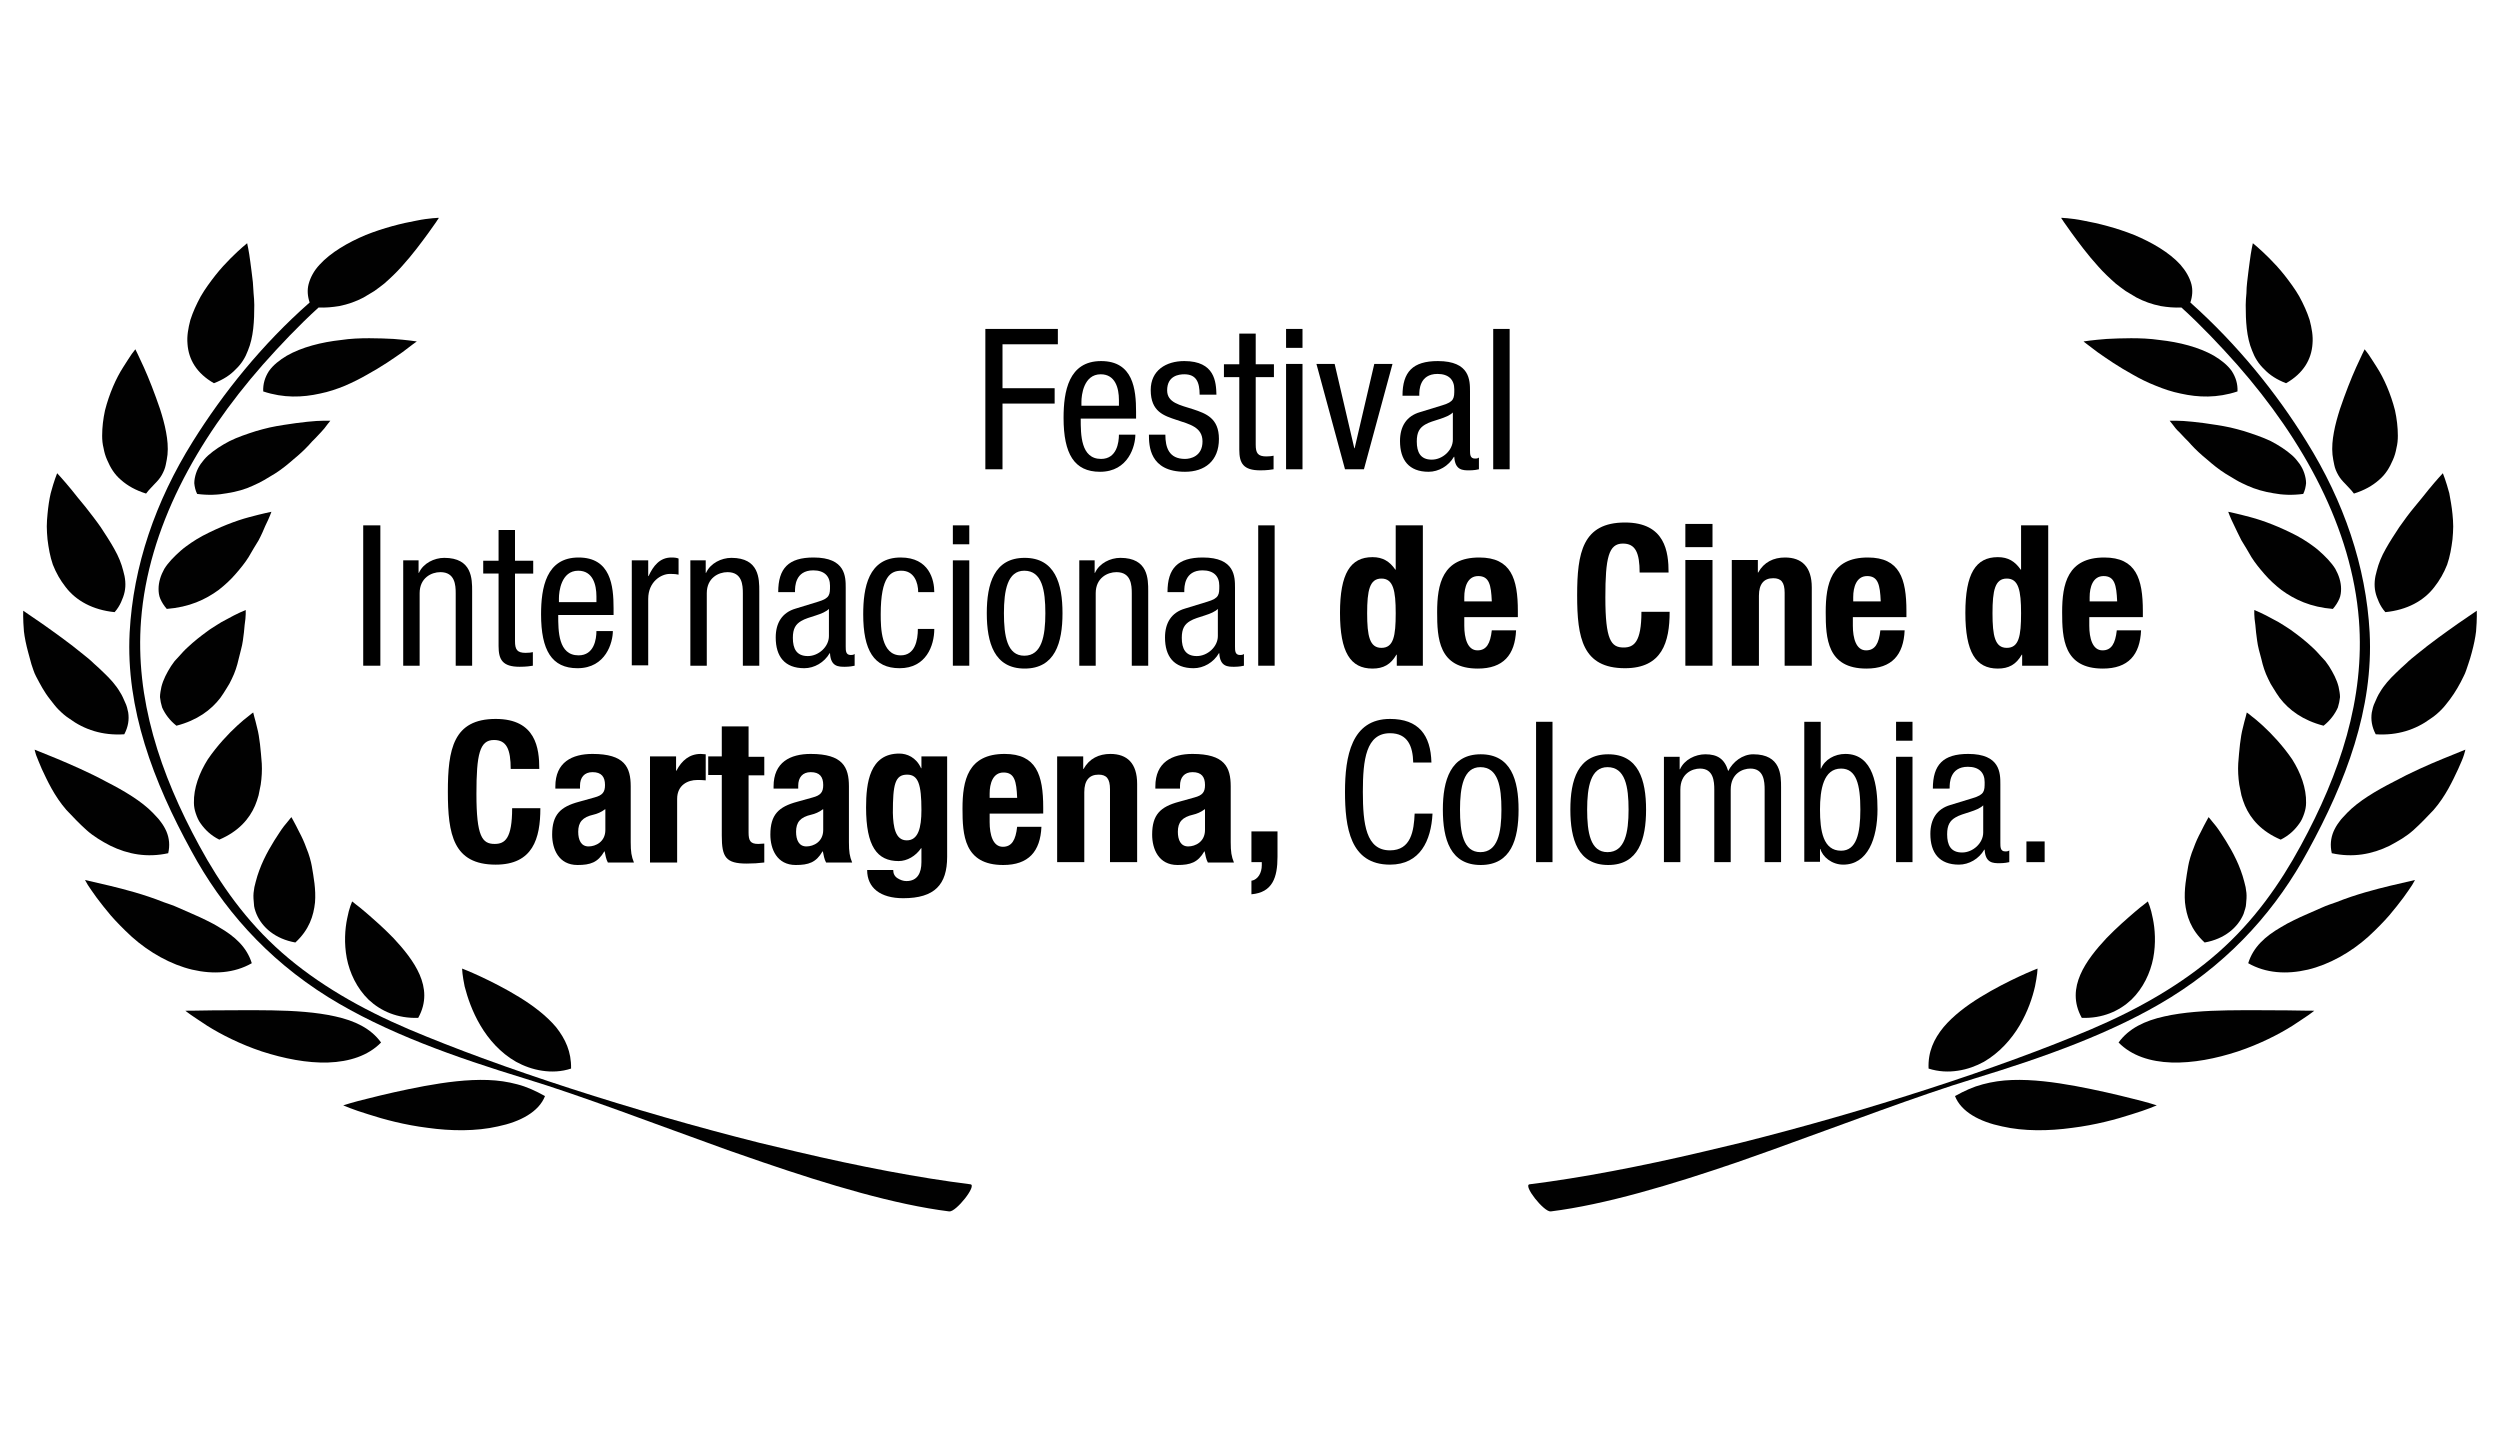
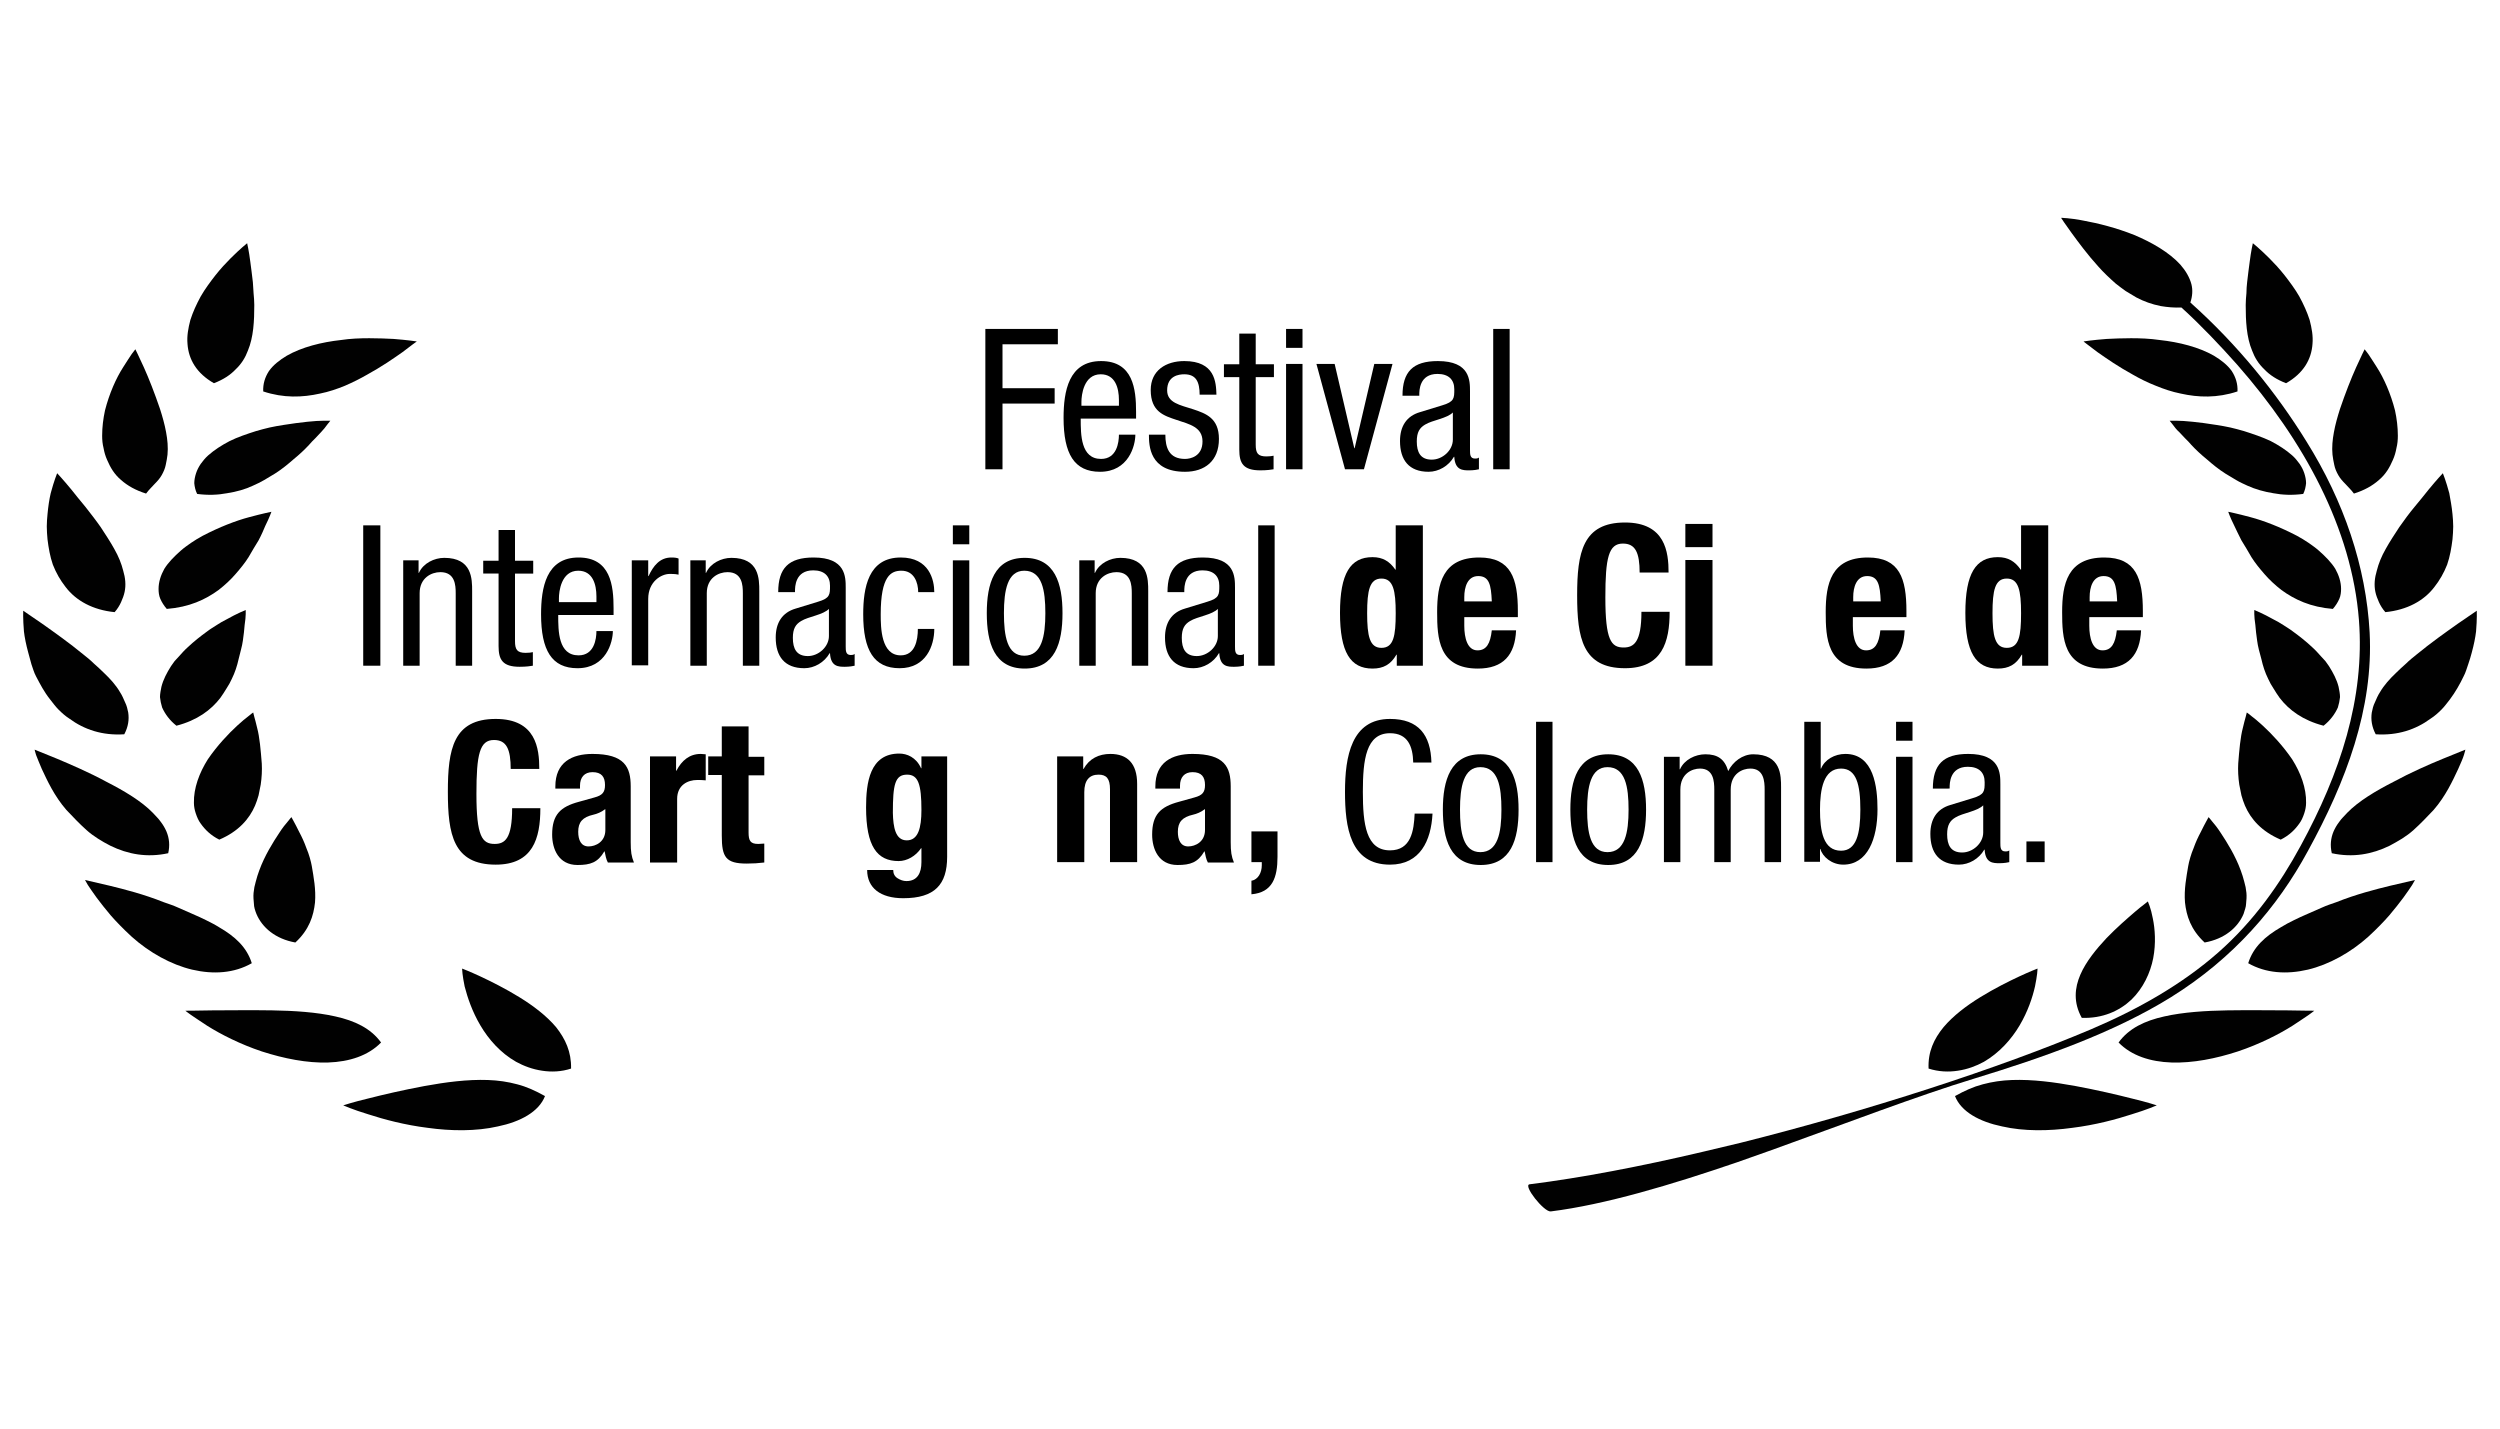
<svg xmlns="http://www.w3.org/2000/svg" version="1.1" id="Capa_1" x="0px" y="0px" viewBox="0 0 700 400" style="enable-background:new 0 0 700 400;" xml:space="preserve">
  <style type="text/css">
	.st0{fill:#010101;}
	.st1{enable-background:new    ;}
</style>
  <g>
    <g>
      <g>
        <path class="st0" d="M152.6,306.9c-2.7-1.5-5.1-2.6-7.8-3.3c-2.6-0.7-5.3-1.1-8.2-1.2c-5.7-0.2-11.8,0.6-17.8,1.7     c-5.9,1.1-11.5,2.4-15.8,3.5c-4.2,1-6.9,1.9-6.9,1.9s2.7,1.2,7,2.5c4.3,1.4,10.2,3,16.7,3.8c6.4,0.9,13.5,1,19.6-0.4     C145.7,314.1,150.9,311.3,152.6,306.9z" />
        <path class="st0" d="M134.5,287.1c2.3,3.9,5.6,7.7,10,10.2c2.2,1.2,4.6,2.1,7.3,2.5c2.6,0.4,5.4,0.3,8.1-0.6     c0.1-4.7-1.6-8.3-4.2-11.6c-2.7-3.2-6.4-6-10.3-8.4c-3.9-2.4-7.9-4.4-10.9-5.8c-3-1.4-5.1-2.2-5.1-2.2s0,0.5,0.1,1.4     c0.1,0.9,0.3,2.1,0.6,3.6C130.9,279.3,132.2,283.2,134.5,287.1z" />
        <path class="st0" d="M91.9,297.5c5.9-0.2,11.2-1.9,14.8-5.6c-2.9-4-7.4-6.1-12.8-7.3c-5.3-1.2-11.6-1.6-17.7-1.7     c-6.1-0.1-12.2,0-16.7,0c-4.7,0.1-7.6,0.1-7.6,0.1s0.6,0.5,1.6,1.2c1.1,0.7,2.6,1.8,4.5,3c3.8,2.4,9.3,5.2,15.3,7.2     C79.5,296.4,86,297.7,91.9,297.5z" />
-         <path class="st0" d="M103.2,279.9c3.4,3.2,8.1,5.3,13.9,5.1c2.4-4.3,2-8.4,0.4-12.1c-1.6-3.7-4.5-7.2-7.3-10.2     c-2.9-3-5.8-5.5-8-7.4c-1.1-0.9-2-1.7-2.6-2.1c-0.6-0.5-1-0.8-1-0.8s-0.2,0.5-0.5,1.3c-0.3,0.8-0.6,2-0.9,3.5     c-0.6,2.9-0.9,6.9-0.1,11.1C97.9,272.4,99.9,276.7,103.2,279.9z" />
        <path class="st0" d="M30.7,248c-4.2-1-6.9-1.6-6.9-1.6s0.3,0.5,0.8,1.4c0.6,0.9,1.4,2.1,2.5,3.6s2.4,3.1,3.9,4.9     c0.8,0.9,1.6,1.8,2.5,2.7l0.7,0.7l0.9,0.9c0.6,0.6,1.2,1.1,1.8,1.7c4.9,4.4,11,7.8,16.9,9.2c6,1.4,11.8,1,16.7-1.8     c-1.4-4.5-4.7-7.5-9.2-10.1c-1.1-0.7-2.3-1.3-3.5-1.9c-1.2-0.6-2.5-1.2-3.9-1.8c-1.3-0.6-2.7-1.2-4.1-1.8c-1.3-0.6-2.6-1-4-1.5     C40.3,250.4,34.8,249,30.7,248z" />
        <path class="st0" d="M71.8,255.9c1.6,3.8,5.3,7,10.9,8c3.9-3.6,5.1-7.5,5.5-11.2c0.3-3.7-0.4-7.2-0.9-10.2     c-0.2-1.2-0.8-3.4-1.5-5c-0.6-1.7-1.3-3.2-2-4.5c-0.6-1.3-1.2-2.3-1.6-3.1c-0.4-0.7-0.6-1.1-0.6-1.1s-0.4,0.4-1,1.2     c-0.7,0.8-1.5,1.8-2.4,3.2c-1.8,2.7-4.1,6.4-5.6,10.5c-0.4,1-0.7,2.1-1,3.2c-0.3,1-0.5,2-0.6,3.1c-0.1,1,0,2.1,0.1,3.1     C71.1,253.9,71.4,254.9,71.8,255.9z" />
        <path class="st0" d="M24.2,232.4c1,0.9,2.1,1.7,3.2,2.4c1.1,0.7,2.3,1.4,3.5,2c4.9,2.4,10.3,3.4,16.2,2.1     c0.5-2.2,0.3-4.2-0.5-6.1c-0.4-0.9-0.9-1.8-1.6-2.7c-0.6-0.9-1.5-1.7-2.2-2.5c-3.2-3.3-8.1-6.2-13-8.7c-4.8-2.6-9.9-4.8-13.7-6.4     c-3.9-1.6-6.4-2.6-6.4-2.6s0.1,0.6,0.4,1.5c0.4,1,0.9,2.3,1.6,3.9c1.5,3.2,3.5,7.6,6.9,11.5C20.4,228.7,22.2,230.6,24.2,232.4z" />
        <path class="st0" d="M56.2,230.6c1.2,1.7,2.8,3.3,5.2,4.5c5.4-2.3,8.4-5.8,10-9.5c0.4-0.9,0.7-1.9,1-2.9c0.1-0.5,0.2-1,0.3-1.5     c0.1-0.5,0.2-1,0.3-1.5c0.3-2,0.4-4,0.3-5.9c-0.3-3.8-0.6-7.4-1.3-10c-0.3-1.3-0.6-2.4-0.8-3.1c-0.2-0.7-0.3-1.2-0.3-1.2     s-0.5,0.3-1.3,1c-0.8,0.6-1.9,1.5-3.2,2.7c-2.5,2.3-5.6,5.6-8.2,9.4c-2.4,3.8-4,8.1-3.9,12.2c0,1,0.2,2,0.5,2.9     C55.2,228.9,55.6,229.8,56.2,230.6z" />
        <path class="st0" d="M14,195.8c0.8,1,1.5,2,2.4,2.9c0.9,0.9,1.9,1.8,3,2.5c4.2,3.1,9.3,4.8,15.4,4.4c1.1-2.1,1.4-4.1,1.1-6.1     c-0.2-1-0.4-1.9-0.9-2.9c-0.4-0.9-0.8-1.9-1.4-2.8c-1.1-1.9-2.7-3.7-4.5-5.4c-0.9-0.9-1.9-1.8-2.8-2.6c-0.9-0.9-1.9-1.7-2.9-2.5     c-4-3.3-8.4-6.4-11.5-8.6c-3.2-2.2-5.4-3.7-5.4-3.7s-0.1,2.3,0.2,5.8c0.2,1.7,0.6,3.7,1.2,5.9c0.3,1.1,0.6,2.2,0.9,3.3     c0.4,1.1,0.7,2.3,1.3,3.4C11.2,191.5,12.4,193.8,14,195.8z" />
        <path class="st0" d="M49.4,203.2c5.8-1.5,9.7-4.4,12.3-7.8c0.6-0.9,1.2-1.7,1.7-2.6c0.6-0.9,1.1-1.8,1.5-2.7     c0.9-1.8,1.5-3.7,1.9-5.5c0.4-1.8,1-3.6,1.2-5.2c0.1-0.8,0.2-1.6,0.3-2.3c0.1-0.7,0.1-1.4,0.2-2.1c0.4-2.5,0.3-4.2,0.3-4.2     s-2.3,0.9-5.5,2.7c-0.8,0.4-1.7,0.9-2.6,1.5c-0.9,0.6-1.8,1.1-2.7,1.8c-1.8,1.3-3.7,2.8-5.4,4.4c-0.9,0.8-1.7,1.7-2.5,2.6     c-0.4,0.4-0.8,0.9-1.2,1.3c-0.3,0.5-0.7,0.9-1,1.4c-1.2,1.9-2.2,3.8-2.7,5.8c-0.2,1-0.4,2-0.4,2.9c0.1,1,0.3,1.9,0.6,2.9     C46.2,199.9,47.5,201.7,49.4,203.2z" />
        <path class="st0" d="M28.2,147.6c-1.4-2-2.9-3.9-4.3-5.7c-1.5-1.8-2.8-3.4-3.9-4.8c-2.3-2.8-4-4.6-4-4.6s-0.9,2.2-1.8,5.6     c-0.4,1.7-0.7,3.7-0.9,5.9c-0.1,1.1-0.2,2.2-0.2,3.4c0,1.2,0.1,2.4,0.2,3.6c0.3,2.4,0.7,4.8,1.5,7.1c0.9,2.3,2.1,4.4,3.6,6.3     c2.9,3.8,7.6,6.4,13.7,7c0.8-0.9,1.4-1.9,1.8-2.8c0.4-0.9,0.8-1.9,1-2.9c0.4-1.9,0.2-3.9-0.4-5.9c-0.5-2-1.3-4-2.5-6.1     C30.9,151.7,29.5,149.6,28.2,147.6z" />
        <path class="st0" d="M61.2,165.2c1.8-1.4,3.4-2.9,4.7-4.4c1.4-1.6,2.7-3.2,3.7-4.8c0.5-0.8,0.9-1.6,1.4-2.4s1-1.6,1.4-2.3     c0.8-1.5,1.4-2.9,1.9-4.1c1.2-2.4,1.7-3.9,1.7-3.9s-2.5,0.5-6.2,1.5c-3.8,1-8.4,2.8-13,5.2c-1.1,0.6-2.3,1.3-3.3,2     c-1,0.7-2,1.4-2.9,2.2c-1.8,1.6-3.5,3.3-4.6,5.1c-1,1.8-1.6,3.7-1.6,5.6c0,0.9,0.1,1.9,0.5,2.8c0.4,0.9,1,1.9,1.8,2.8     C53,170,57.5,167.9,61.2,165.2z" />
        <path class="st0" d="M43.3,135.5c0.8-0.8,1.5-1.6,2-2.5c0.5-0.9,0.9-1.8,1.1-2.8c0.2-0.9,0.4-2,0.5-2.9c0.2-2,0-4.2-0.4-6.3     c-0.4-2.2-1-4.3-1.7-6.5c-1.5-4.4-3.1-8.5-4.5-11.6c-1.4-3.1-2.4-5.1-2.4-5.1s-0.4,0.5-1,1.3c-0.6,0.9-1.4,2.1-2.4,3.7     c-2,3.1-3.9,7.4-5.1,12.1c-0.5,2.3-0.8,4.7-0.8,7.1c0,1.2,0.1,2.3,0.4,3.5c0.2,1.1,0.5,2.2,1,3.3c0.9,2.1,2,4,3.9,5.6     c1.8,1.6,4.1,2.9,7,3.8C41.7,137.1,42.6,136.3,43.3,135.5z" />
        <path class="st0" d="M91.7,118.8c0.5-0.6,0.8-1,0.8-1s-0.7,0-1.8,0c-1.2,0-2.8,0.1-4.7,0.3c-1.9,0.2-4.2,0.5-6.7,0.9     c-1.2,0.2-2.5,0.4-3.8,0.7c-1.2,0.3-2.5,0.6-3.8,1c-2.5,0.8-5.2,1.7-7.4,2.8c-2.3,1.2-4.3,2.5-6,4c-0.9,0.8-1.5,1.6-2.1,2.4     c-0.6,0.9-1,1.7-1.3,2.6c-0.3,0.9-0.5,1.9-0.5,2.8c0.1,1,0.3,2,0.8,3c3,0.4,5.8,0.3,8.4-0.2c2.6-0.4,5.1-1.1,7.2-2.1     c1.1-0.5,2.2-1,3.2-1.6c0.5-0.3,1-0.6,1.5-0.9c0.5-0.3,1-0.6,1.5-0.9c1.9-1.2,3.6-2.6,5.2-4c1.6-1.3,3.1-2.7,4.3-4     c0.3-0.3,0.6-0.7,0.9-1c0.3-0.3,0.6-0.6,0.9-0.9c0.6-0.6,1.1-1.2,1.6-1.7C90.5,120.4,91.2,119.5,91.7,118.8z" />
        <path class="st0" d="M59.9,107.3c2.6-1,4.6-2.3,6.1-3.9c1.6-1.5,2.7-3.3,3.4-5.2c1.6-3.8,1.8-8.4,1.8-12.8c0-1.1-0.1-2.2-0.2-3.3     c-0.1-1.1-0.1-2.1-0.2-3.1c-0.2-2-0.5-3.9-0.7-5.6c-0.4-3.2-0.9-5.3-0.9-5.3s-0.5,0.4-1.3,1.1c-0.8,0.7-2,1.8-3.3,3.1     c-1.3,1.3-2.8,2.9-4.3,4.8c-1.4,1.8-2.9,3.8-4.1,5.9c-1.2,2.2-2.2,4.4-2.9,6.6c-0.6,2.3-1,4.5-0.8,6.7     C52.8,100.6,55,104.5,59.9,107.3z" />
        <path class="st0" d="M102.8,104.9c2-1.1,3.8-2.2,5.5-3.3c1.6-1.1,3.2-2.1,4.4-3c1.2-0.9,2.2-1.7,2.9-2.2c0.7-0.5,1.1-0.8,1.1-0.8     s-2.6-0.4-6.5-0.7c-2-0.1-4.3-0.2-6.8-0.2c-2.5,0-5.3,0.1-7.9,0.5c-5.5,0.6-11,2-15.2,4.4c-2,1.2-3.8,2.6-5,4.3     c-1.1,1.7-1.7,3.6-1.6,5.7c5.7,1.9,11,1.7,15.9,0.6c2.5-0.5,4.8-1.3,7-2.2C98.7,107.1,100.9,106,102.8,104.9z" />
-         <path class="st0" d="M213.5,325.4c18.7,6.4,37.1,11.9,52.3,13.8c1.9,0.2,7.9-7.4,5.9-7.6c-14.4-1.8-31.1-5-48.5-9.1l-10.5-2.5     c-35.4-8.9-72.5-20.9-98.2-31.8c-13.4-5.7-25.6-12.7-35.6-21.5c-10-8.8-17.3-19.2-23.1-29.9c-11-20.2-18-41.2-16.3-63.2     c2-25.6,15.4-50.2,34.1-71.5c4.8-5.4,10-10.9,15.6-16c2,0.1,3.9-0.1,5.8-0.4c2.5-0.5,4.7-1.3,6.8-2.4c1-0.6,2-1.2,3-1.8     c1-0.7,1.9-1.4,2.8-2.1c1.7-1.5,3.4-3.1,4.9-4.8c3-3.3,5.5-6.7,7.4-9.3c0.9-1.3,1.7-2.4,2.2-3.1c0.3-0.4,0.4-0.7,0.6-0.9     c0.1-0.2,0.2-0.3,0.2-0.3s-0.1,0-0.4,0c-0.3,0-0.7,0.1-1.3,0.1c-1.1,0.1-2.8,0.3-4.7,0.7c-3.9,0.7-9.1,2-14.1,4     c-5,2.1-9.8,4.9-12.9,8.3c-1.6,1.7-2.6,3.6-3.1,5.5c-0.4,1.6-0.3,3.3,0.3,5.1C73.4,96.4,62.5,110,54,123.6     c-10.5,16.8-16.7,34.9-17.7,53.5c-1.1,21.3,6.6,41.7,17.3,61.2c8.5,15.7,20.8,30,38.3,40.9c16.1,10,35.8,16.9,55.1,22.8     c15.8,4.8,36.1,12.6,56.7,20L213.5,325.4z" />
      </g>
      <g>
        <path class="st0" d="M547.4,306.9c2.7-1.5,5.1-2.6,7.8-3.3c2.6-0.7,5.3-1.1,8.2-1.2c5.7-0.2,11.8,0.6,17.8,1.7     c5.9,1.1,11.5,2.4,15.8,3.5c4.2,1,6.9,1.9,6.9,1.9s-2.7,1.2-7,2.5c-4.3,1.4-10.2,3-16.7,3.8c-6.5,0.9-13.5,1-19.6-0.4     C554.3,314.1,549.1,311.3,547.4,306.9z" />
        <path class="st0" d="M565.5,287.1c-2.3,3.9-5.7,7.7-10,10.2c-2.2,1.2-4.6,2.1-7.3,2.5c-2.6,0.4-5.4,0.3-8.2-0.6     c-0.2-4.7,1.5-8.3,4.2-11.6c2.7-3.2,6.4-6,10.3-8.4c3.9-2.4,7.9-4.4,10.9-5.8c3-1.4,5.1-2.2,5.1-2.2s0,0.5-0.1,1.4     c-0.1,0.9-0.3,2.1-0.6,3.6C569.1,279.3,567.8,283.2,565.5,287.1z" />
        <path class="st0" d="M608,297.5c-5.9-0.2-11.2-1.9-14.8-5.6c2.9-4,7.4-6.1,12.8-7.3c5.3-1.2,11.6-1.6,17.7-1.7     c6.1-0.1,12.2,0,16.7,0c4.7,0.1,7.6,0.1,7.6,0.1s-0.6,0.5-1.6,1.2c-1.1,0.7-2.6,1.8-4.5,3c-3.8,2.4-9.3,5.2-15.3,7.2     C620.5,296.4,614,297.7,608,297.5z" />
        <path class="st0" d="M596.8,279.9c-3.4,3.2-8.1,5.3-13.9,5.1c-2.4-4.3-2-8.4-0.4-12.1c1.6-3.7,4.5-7.2,7.3-10.2     c2.9-3,5.8-5.5,8-7.4c1.1-0.9,2-1.7,2.6-2.1c0.6-0.5,1-0.8,1-0.8s0.2,0.5,0.5,1.3c0.3,0.8,0.6,2,0.9,3.5     c0.6,2.9,0.9,6.9,0.1,11.1C602.1,272.4,600.1,276.7,596.8,279.9z" />
        <path class="st0" d="M669.3,248c4.2-1,6.9-1.6,6.9-1.6s-0.3,0.5-0.8,1.4c-0.6,0.9-1.4,2.1-2.5,3.6s-2.4,3.1-3.9,4.9     c-0.8,0.9-1.6,1.8-2.5,2.7l-0.7,0.7l-0.9,0.9c-0.6,0.6-1.2,1.1-1.8,1.7c-4.9,4.4-11,7.8-16.9,9.2c-6,1.4-11.8,1-16.7-1.8     c1.4-4.5,4.7-7.5,9.2-10.1c1.1-0.7,2.3-1.3,3.5-1.9c1.2-0.6,2.5-1.2,3.9-1.8c1.3-0.6,2.7-1.2,4.1-1.8c1.3-0.6,2.6-1,4-1.5     C659.7,250.4,665.2,249,669.3,248z" />
        <path class="st0" d="M628.2,255.9c-1.6,3.8-5.3,7-10.9,8c-3.9-3.6-5.1-7.5-5.5-11.2c-0.3-3.7,0.4-7.2,0.9-10.2     c0.2-1.2,0.8-3.4,1.5-5c0.6-1.7,1.3-3.2,2-4.5c0.6-1.3,1.2-2.3,1.6-3.1c0.4-0.7,0.6-1.1,0.6-1.1s0.4,0.4,1,1.2     c0.7,0.8,1.5,1.8,2.4,3.2c1.8,2.7,4.1,6.4,5.6,10.5c0.4,1,0.7,2.1,1,3.2c0.3,1,0.5,2,0.6,3.1c0.1,1,0,2.1-0.1,3.1     C628.9,253.9,628.5,254.9,628.2,255.9z" />
        <path class="st0" d="M675.8,232.4c-1,0.9-2.1,1.7-3.2,2.4c-1.2,0.7-2.3,1.4-3.5,2c-4.9,2.4-10.3,3.4-16.2,2.1     c-0.5-2.2-0.3-4.2,0.5-6.1c0.4-0.9,0.9-1.8,1.6-2.7c0.6-0.9,1.5-1.7,2.2-2.5c3.2-3.3,8.1-6.2,13-8.7c4.8-2.6,9.8-4.8,13.7-6.4     c4-1.6,6.4-2.6,6.4-2.6s-0.1,0.6-0.4,1.5c-0.3,1-0.9,2.3-1.6,3.9c-1.5,3.2-3.5,7.6-6.9,11.5C679.6,228.7,677.8,230.6,675.8,232.4     z" />
        <path class="st0" d="M643.8,230.6c-1.2,1.7-2.8,3.3-5.2,4.5c-5.4-2.3-8.4-5.8-10-9.5c-0.4-0.9-0.7-1.9-1-2.9     c-0.1-0.5-0.2-1-0.3-1.5c-0.1-0.5-0.2-1-0.3-1.5c-0.3-2-0.4-4-0.3-5.9c0.3-3.8,0.6-7.4,1.3-10c0.3-1.3,0.6-2.4,0.8-3.1     c0.2-0.7,0.3-1.2,0.3-1.2s0.5,0.3,1.3,1c0.8,0.6,1.9,1.5,3.2,2.7c2.5,2.3,5.6,5.6,8.2,9.4c2.4,3.8,4,8.1,3.9,12.2     c0,1-0.2,2-0.5,2.9C644.8,228.9,644.4,229.8,643.8,230.6z" />
        <path class="st0" d="M686,195.8c-0.8,1-1.5,2-2.4,2.9c-0.9,0.9-1.9,1.8-3,2.5c-4.2,3.1-9.3,4.8-15.4,4.4     c-1.1-2.1-1.4-4.1-1.1-6.1c0.2-1,0.4-1.9,0.9-2.9c0.4-0.9,0.8-1.9,1.4-2.8c1.1-1.9,2.7-3.7,4.5-5.4c0.9-0.9,1.9-1.8,2.8-2.6     c0.9-0.9,1.9-1.7,2.9-2.5c4-3.3,8.4-6.4,11.5-8.6c3.2-2.2,5.4-3.7,5.4-3.7s0.1,2.3-0.2,5.8c-0.2,1.7-0.6,3.7-1.2,5.9     c-0.3,1.1-0.6,2.2-1,3.3c-0.4,1.1-0.7,2.3-1.3,3.4C688.8,191.5,687.5,193.8,686,195.8z" />
        <path class="st0" d="M650.6,203.2c-5.8-1.5-9.7-4.4-12.3-7.8c-0.6-0.9-1.2-1.7-1.7-2.6c-0.6-0.9-1.1-1.8-1.5-2.7     c-0.9-1.8-1.5-3.7-1.9-5.5c-0.5-1.8-1-3.6-1.2-5.2c-0.1-0.8-0.2-1.6-0.3-2.3c-0.1-0.7-0.1-1.4-0.2-2.1c-0.4-2.5-0.3-4.2-0.3-4.2     s2.3,0.9,5.5,2.7c0.8,0.4,1.7,0.9,2.6,1.5c0.9,0.6,1.8,1.1,2.7,1.8c1.8,1.3,3.7,2.8,5.4,4.4c0.9,0.8,1.7,1.7,2.5,2.6     c0.4,0.4,0.8,0.9,1.2,1.3c0.3,0.5,0.7,0.9,1,1.4c1.2,1.9,2.2,3.8,2.7,5.8c0.2,1,0.4,2,0.4,2.9c-0.1,1-0.3,1.9-0.6,2.9     C653.8,199.9,652.5,201.7,650.6,203.2z" />
        <path class="st0" d="M671.8,147.6c1.4-2,2.8-3.9,4.3-5.7c1.5-1.8,2.8-3.4,3.9-4.8c2.3-2.8,4-4.6,4-4.6s0.9,2.2,1.8,5.6     c0.3,1.7,0.7,3.7,0.9,5.9c0.1,1.1,0.2,2.2,0.2,3.4c0,1.2-0.1,2.4-0.2,3.6c-0.3,2.4-0.7,4.8-1.5,7.1c-0.9,2.3-2.1,4.4-3.6,6.3     c-2.9,3.8-7.6,6.4-13.7,7c-0.8-0.9-1.4-1.9-1.8-2.8c-0.4-0.9-0.8-1.9-1-2.9c-0.4-1.9-0.2-3.9,0.4-5.9c0.5-2,1.3-4,2.5-6.1     C669.1,151.7,670.5,149.6,671.8,147.6z" />
        <path class="st0" d="M638.8,165.2c-1.8-1.4-3.4-2.9-4.7-4.4c-1.4-1.6-2.7-3.2-3.7-4.8c-0.5-0.8-0.9-1.6-1.4-2.4s-1-1.6-1.4-2.3     c-0.8-1.5-1.4-2.9-2-4.1c-1.2-2.4-1.7-3.9-1.7-3.9s2.5,0.5,6.2,1.5c3.8,1,8.4,2.8,13,5.2c1.1,0.6,2.3,1.3,3.3,2     c1,0.7,2,1.4,2.9,2.2c1.8,1.6,3.5,3.3,4.6,5.1c1,1.8,1.6,3.7,1.6,5.6c0,0.9-0.1,1.9-0.5,2.8c-0.4,0.9-1,1.9-1.8,2.8     C647,170,642.5,167.9,638.8,165.2z" />
        <path class="st0" d="M656.7,135.5c-0.8-0.8-1.5-1.6-2-2.5c-0.5-0.9-0.9-1.8-1.1-2.8c-0.2-0.9-0.4-2-0.5-2.9c-0.2-2,0-4.2,0.4-6.3     c0.4-2.2,1-4.3,1.7-6.5c1.5-4.4,3.1-8.5,4.5-11.6c1.4-3.1,2.4-5.1,2.4-5.1s0.4,0.5,1,1.3c0.6,0.9,1.4,2.1,2.4,3.7     c2,3.1,3.9,7.4,5.1,12.1c0.5,2.3,0.8,4.7,0.8,7.1c0,1.2-0.1,2.3-0.4,3.5c-0.2,1.1-0.5,2.2-1,3.3c-0.9,2.1-2,4-3.9,5.6     c-1.8,1.6-4.1,2.9-7,3.8C658.3,137.1,657.4,136.3,656.7,135.5z" />
        <path class="st0" d="M608.3,118.8c-0.5-0.6-0.8-1-0.8-1s0.7,0,1.8,0c1.2,0,2.8,0.1,4.7,0.3c2,0.2,4.2,0.5,6.7,0.9     c1.2,0.2,2.5,0.4,3.8,0.7c1.2,0.3,2.5,0.6,3.8,1c2.5,0.8,5.2,1.7,7.5,2.8c2.3,1.2,4.3,2.5,6,4c0.9,0.8,1.5,1.6,2.1,2.4     c0.6,0.9,1,1.7,1.3,2.6c0.3,0.9,0.5,1.9,0.5,2.8c-0.1,1-0.3,2-0.8,3c-3,0.4-5.8,0.3-8.4-0.2c-2.5-0.4-5-1.1-7.2-2.1     c-1.1-0.5-2.2-1-3.2-1.6c-0.5-0.3-1-0.6-1.5-0.9c-0.5-0.3-1-0.6-1.5-0.9c-1.9-1.2-3.6-2.6-5.2-4c-1.6-1.3-3.1-2.7-4.3-4     c-0.3-0.3-0.6-0.7-0.9-1c-0.3-0.3-0.6-0.6-0.9-0.9c-0.6-0.6-1.1-1.2-1.6-1.7C609.5,120.4,608.8,119.5,608.3,118.8z" />
        <path class="st0" d="M640.1,107.3c-2.6-1-4.6-2.3-6.1-3.9c-1.6-1.5-2.7-3.3-3.4-5.2c-1.6-3.8-1.8-8.4-1.8-12.8     c0-1.1,0.1-2.2,0.2-3.3c0-1.1,0.1-2.1,0.2-3.1c0.2-2,0.5-3.9,0.7-5.6c0.4-3.2,0.9-5.3,0.9-5.3s0.5,0.4,1.3,1.1     c0.8,0.7,2,1.8,3.3,3.1c1.3,1.3,2.8,2.9,4.3,4.8c1.4,1.8,2.9,3.8,4.1,5.9c1.2,2.2,2.2,4.4,2.9,6.6c0.6,2.3,1,4.5,0.8,6.7     C647.2,100.6,645,104.5,640.1,107.3z" />
        <path class="st0" d="M597.2,104.9c-2-1.1-3.8-2.2-5.5-3.3c-1.6-1.1-3.2-2.1-4.4-3c-1.2-0.9-2.2-1.7-2.9-2.2c-0.7-0.5-1-0.8-1-0.8     s2.5-0.4,6.5-0.7c2-0.1,4.3-0.2,6.8-0.2c2.5,0,5.3,0.1,8,0.5c5.5,0.6,11,2,15.2,4.4c2,1.2,3.8,2.6,5,4.3c1.1,1.7,1.7,3.6,1.6,5.7     c-5.7,1.9-11,1.7-15.9,0.6c-2.5-0.5-4.8-1.3-7-2.2C601.3,107.1,599.1,106,597.2,104.9z" />
        <path class="st0" d="M486.5,325.4c-18.7,6.4-37.1,11.9-52.3,13.8c-1.9,0.2-7.9-7.4-5.9-7.6c14.4-1.8,31.1-5,48.5-9.1l10.5-2.5     c35.5-8.9,72.5-20.9,98.2-31.8c13.4-5.7,25.6-12.7,35.6-21.5c10-8.8,17.3-19.2,23.1-29.9c11-20.2,18-41.2,16.3-63.2     c-2-25.6-15.4-50.2-34.1-71.5c-4.8-5.4-10-10.9-15.6-16c-2,0.1-4-0.1-5.8-0.4c-2.5-0.5-4.7-1.3-6.8-2.4c-1-0.6-2-1.2-3-1.8     c-1-0.7-1.9-1.4-2.8-2.1c-1.7-1.5-3.4-3.1-4.9-4.8c-3-3.3-5.5-6.7-7.4-9.3c-0.9-1.3-1.7-2.4-2.2-3.1c-0.3-0.4-0.4-0.7-0.6-0.9     c-0.1-0.2-0.2-0.3-0.2-0.3s0.1,0,0.4,0c0.3,0,0.7,0.1,1.3,0.1c1.1,0.1,2.8,0.3,4.7,0.7c3.9,0.7,9.1,2,14.1,4     c5,2.1,9.8,4.9,12.9,8.3c1.5,1.7,2.6,3.6,3.1,5.5c0.4,1.6,0.3,3.3-0.3,5.1c13.2,11.8,24.1,25.3,32.5,38.9     c10.5,16.8,16.7,35,17.7,53.5c1.1,21.3-6.6,41.7-17.3,61.2c-8.5,15.7-20.8,30-38.3,40.9c-16.1,10-35.8,16.9-55.1,22.8     c-15.8,4.8-36.1,12.6-56.7,20L486.5,325.4z" />
      </g>
    </g>
    <g class="st1">
      <path d="M275.9,92.1h20.3v4.3h-15.5v12.3h14.6v4.3h-14.6v18.4h-4.8V92.1z" />
      <path d="M302.6,117.2c0,4.5,0,11.3,5.7,11.3c4.4,0,5-4.6,5-6.8h4.6c0,3.1-1.9,10.4-9.9,10.4c-7.2,0-10.2-5-10.2-15.1    c0-7.4,1.4-15.9,10.5-15.9c9,0,9.8,7.9,9.8,14.2v1.9H302.6z M313.3,113.6V112c0-3.3-1-7.2-5.1-7.2c-4.8,0-5.4,5.9-5.4,7.7v1.1    H313.3z" />
      <path d="M335.9,110.6c0-3.7-1-5.8-4.3-5.8c-1.5,0-4.8,0.4-4.8,4.5c0,3.5,3.6,4.1,7.3,5.3c3.6,1.2,7.2,2.5,7.2,8.3    c0,6.2-4,9.2-9.5,9.2c-10,0-10.1-7.4-10.1-10.4h4.6c0,3.6,1,6.8,5.5,6.8c1.5,0,4.9-0.7,4.9-4.9c0-4-3.6-4.8-7.2-6    c-3.6-1.2-7.3-2.3-7.3-8.4c0-5.5,4.3-8.1,9.4-8.1c8.6,0,8.9,5.9,9,9.4H335.9z" />
      <path d="M347,93.4h4.6v8.6h5.1v3.6h-5.1v18.9c0,2.4,0.6,3.3,3,3.3c1,0,1.5-0.1,2-0.2v3.8c-0.6,0.1-1.8,0.3-3.7,0.3    c-4.8,0-5.9-2-5.9-5.8v-20.3h-4.3v-3.6h4.3V93.4z" />
      <path d="M360.1,92.1h4.6v5.3h-4.6V92.1z M360.1,101.9h4.6v29.5h-4.6V101.9z" />
      <path d="M368.6,101.9h5.1l5.5,23.6h0.1l5.5-23.6h5.1l-8,29.5h-5.3L368.6,101.9z" />
      <path d="M392.7,110.8c0-6.7,2.9-9.7,9.9-9.7c9,0,9,5.4,9,8.5v16.4c0,1.2,0,2.4,1.4,2.4c0.6,0,0.9-0.1,1.1-0.3v3.3    c-0.3,0.1-1.5,0.3-2.7,0.3c-1.8,0-4,0-4.2-3.8h-0.1c-1.5,2.6-4.3,4.2-7.1,4.2c-5.5,0-8-3.3-8-8.6c0-4.1,1.8-7,5.6-8.1l6.2-1.9    c3.4-1,3.4-2,3.4-4.5c0-2.7-1.6-4.3-4.7-4.3c-5.1,0-5.1,4.7-5.1,5.8v0.3H392.7z M406.9,115.4c-1.7,1.8-5.8,2.2-7.9,3.5    c-1.5,0.9-2.3,2.1-2.3,4.7c0,3,1,5.1,4.2,5.1c3,0,5.9-2.6,5.9-5.6V115.4z" />
      <path d="M418.1,92.1h4.6v39.3h-4.6V92.1z" />
    </g>
    <g class="st1">
      <path d="M101.7,147.1h4.8v39.3h-4.8V147.1z" />
      <path d="M112.8,156.9h4.4v3.5h0.1c1.2-2.7,4.3-4.2,7.1-4.2c7.8,0,7.8,5.9,7.8,9.3v20.9h-4.6v-20.3c0-2.3-0.2-5.9-4.3-5.9    c-2.5,0-5.8,1.6-5.8,5.9v20.3h-4.6V156.9z" />
      <path d="M139.6,148.4h4.6v8.6h5.1v3.6h-5.1v18.9c0,2.4,0.6,3.3,3,3.3c1,0,1.5-0.1,2-0.2v3.8c-0.6,0.1-1.8,0.3-3.7,0.3    c-4.8,0-5.9-2-5.9-5.8v-20.3h-4.3v-3.6h4.3V148.4z" />
      <path d="M156.3,172.2c0,4.5,0,11.3,5.7,11.3c4.4,0,5-4.6,5-6.8h4.6c0,3.1-1.9,10.4-9.9,10.4c-7.2,0-10.2-5-10.2-15.1    c0-7.4,1.4-15.9,10.5-15.9c9,0,9.8,7.9,9.8,14.2v1.9H156.3z M167,168.6V167c0-3.3-1-7.2-5.1-7.2c-4.8,0-5.4,5.9-5.4,7.7v1.1H167z" />
      <path d="M176.9,156.9h4.6v4.4h0.1c1.3-2.8,3.1-5.2,6.4-5.2c0.9,0,1.6,0.1,2,0.3v4.5c-0.4-0.1-1-0.2-2.5-0.2c-2.3,0-6,2.1-6,7v18.6    h-4.6V156.9z" />
      <path d="M193.2,156.9h4.4v3.5h0.1c1.2-2.7,4.3-4.2,7.1-4.2c7.8,0,7.8,5.9,7.8,9.3v20.9H208v-20.3c0-2.3-0.2-5.9-4.3-5.9    c-2.5,0-5.8,1.6-5.8,5.9v20.3h-4.6V156.9z" />
      <path d="M217.9,165.8c0-6.7,2.9-9.7,9.9-9.7c9,0,9,5.4,9,8.5v16.4c0,1.2,0,2.4,1.4,2.4c0.6,0,0.9-0.1,1.1-0.3v3.3    c-0.3,0.1-1.5,0.3-2.7,0.3c-1.8,0-4,0-4.2-3.8h-0.1c-1.5,2.6-4.3,4.2-7.1,4.2c-5.5,0-8-3.3-8-8.6c0-4.1,1.8-7,5.6-8.1l6.2-1.9    c3.4-1,3.4-2,3.4-4.5c0-2.7-1.6-4.3-4.7-4.3c-5.1,0-5.1,4.7-5.1,5.8v0.3H217.9z M232.2,170.4c-1.7,1.8-5.8,2.2-7.9,3.5    c-1.5,0.9-2.3,2.1-2.3,4.7c0,3,1,5.1,4.2,5.1c3,0,5.9-2.6,5.9-5.6V170.4z" />
      <path d="M257.1,165.9c0-2.9-1.2-6.1-4.7-6.1c-2.9,0-5.8,1.4-5.8,12.2c0,3.8,0.1,11.5,5.6,11.5c4,0,4.8-4.2,4.8-7.4h4.6    c0,4.7-2.3,11-9.7,11c-7.2,0-10.2-5-10.2-15.1c0-7.4,1.4-15.9,10.5-15.9c8,0,9.4,6.3,9.4,9.7H257.1z" />
      <path d="M266.8,147.1h4.6v5.3h-4.6V147.1z M266.8,156.9h4.6v29.5h-4.6V156.9z" />
      <path d="M286.9,156.2c8.5,0,10.6,7.2,10.6,15.5s-2.1,15.5-10.6,15.5c-8.5,0-10.6-7.2-10.6-15.5S278.4,156.2,286.9,156.2z     M292.7,171.7c0-6.4-0.9-11.9-5.9-11.9c-4.7,0-5.7,5.5-5.7,11.9s0.9,11.9,5.7,11.9C291.7,183.6,292.7,178.1,292.7,171.7z" />
      <path d="M302.1,156.9h4.4v3.5h0.1c1.2-2.7,4.3-4.2,7.1-4.2c7.8,0,7.8,5.9,7.8,9.3v20.9h-4.6v-20.3c0-2.3-0.2-5.9-4.3-5.9    c-2.5,0-5.8,1.6-5.8,5.9v20.3h-4.6V156.9z" />
      <path d="M326.9,165.8c0-6.7,2.9-9.7,9.9-9.7c9,0,9,5.4,9,8.5v16.4c0,1.2,0,2.4,1.4,2.4c0.6,0,0.9-0.1,1.1-0.3v3.3    c-0.3,0.1-1.5,0.3-2.7,0.3c-1.8,0-4,0-4.2-3.8h-0.1c-1.5,2.6-4.3,4.2-7.1,4.2c-5.5,0-8-3.3-8-8.6c0-4.1,1.8-7,5.6-8.1l6.2-1.9    c3.4-1,3.4-2,3.4-4.5c0-2.7-1.6-4.3-4.7-4.3c-5.1,0-5.1,4.7-5.1,5.8v0.3H326.9z M341.1,170.4c-1.7,1.8-5.8,2.2-7.9,3.5    c-1.5,0.9-2.3,2.1-2.3,4.7c0,3,1,5.1,4.2,5.1c3,0,5.9-2.6,5.9-5.6V170.4z" />
      <path d="M352.3,147.1h4.6v39.3h-4.6V147.1z" />
    </g>
    <g class="st1">
      <path d="M391.1,183.3H391c-1.6,2.8-3.7,3.9-6.7,3.9c-6.2,0-9.1-4.6-9.1-15.6c0-11,2.9-15.6,9.1-15.6c2.9,0,4.8,1.2,6.4,3.5h0.1    v-12.4h7.6v39.3h-7.3V183.3z M386.8,181.4c3.4,0,4-3.3,4-9.7c0-6.4-0.7-9.7-4-9.7c-3.3,0-4,3.3-4,9.7    C382.8,178.1,383.5,181.4,386.8,181.4z" />
      <path d="M410,172.8v2.4c0,3.5,0.9,6.9,3.7,6.9c2.5,0,3.6-1.9,4-5.6h6.8c-0.3,6.9-3.6,10.7-10.7,10.7c-11,0-11.4-8.5-11.4-15.8    c0-7.9,1.5-15.3,11.8-15.3c8.9,0,10.8,5.9,10.8,15v1.7H410z M417.7,168.3c-0.2-4.5-0.7-7-3.8-7c-3,0-3.9,3.1-3.9,5.9v1.2H417.7z" />
      <path d="M459.1,160.4c0-5.7-1.2-8.2-4.7-8.2c-4,0-4.9,4-4.9,15.1c0,11.9,1.6,14,5.1,14c2.9,0,5-1.5,5-10h7.9    c0,8.5-2.1,15.8-12.5,15.8c-11.9,0-13.4-8.5-13.4-20.4c0-11.9,1.5-20.4,13.4-20.4c11.3,0,12.2,8.3,12.2,14H459.1z" />
      <path d="M471.9,146.7h7.6v6.5h-7.6V146.7z M471.9,156.8h7.6v29.6h-7.6V156.8z" />
-       <path d="M484.9,156.8h7.3v3.5h0.1c1.6-2.9,4.3-4.2,7.5-4.2c4.7,0,7.5,2.6,7.5,8.4v21.9h-7.6V166c0-3-1-4.1-3.2-4.1    c-2.6,0-4,1.6-4,4.9v19.6h-7.6V156.8z" />
      <path d="M518.8,172.8v2.4c0,3.5,0.9,6.9,3.7,6.9c2.5,0,3.6-1.9,4-5.6h6.8c-0.3,6.9-3.6,10.7-10.7,10.7c-11,0-11.4-8.5-11.4-15.8    c0-7.9,1.5-15.3,11.8-15.3c8.9,0,10.8,5.9,10.8,15v1.7H518.8z M526.6,168.3c-0.2-4.5-0.7-7-3.8-7c-3,0-3.9,3.1-3.9,5.9v1.2H526.6z    " />
      <path d="M566.2,183.3h-0.1c-1.6,2.8-3.7,3.9-6.7,3.9c-6.2,0-9.1-4.6-9.1-15.6c0-11,2.9-15.6,9.1-15.6c2.9,0,4.8,1.2,6.4,3.5h0.1    v-12.4h7.6v39.3h-7.3V183.3z M561.9,181.4c3.4,0,4-3.3,4-9.7c0-6.4-0.7-9.7-4-9.7c-3.3,0-4,3.3-4,9.7    C557.9,178.1,558.6,181.4,561.9,181.4z" />
      <path d="M585,172.8v2.4c0,3.5,0.9,6.9,3.7,6.9c2.5,0,3.6-1.9,4-5.6h6.8c-0.3,6.9-3.6,10.7-10.7,10.7c-11,0-11.4-8.5-11.4-15.8    c0-7.9,1.5-15.3,11.8-15.3c8.9,0,10.8,5.9,10.8,15v1.7H585z M592.8,168.3c-0.2-4.5-0.7-7-3.8-7c-3,0-3.9,3.1-3.9,5.9v1.2H592.8z" />
    </g>
    <g class="st1">
      <path d="M143,215.4c0-5.7-1.2-8.2-4.7-8.2c-4,0-4.9,4-4.9,15.1c0,11.9,1.6,14,5.1,14c2.9,0,4.9-1.5,4.9-10h7.9    c0,8.5-2.1,15.8-12.5,15.8c-11.9,0-13.4-8.5-13.4-20.4c0-11.9,1.5-20.4,13.4-20.4c11.3,0,12.2,8.3,12.2,14H143z" />
      <path d="M155.5,220.9v-0.7c0-6.8,4.7-9.1,10.4-9.1c9,0,10.7,3.7,10.7,9.1v15.6c0,2.7,0.2,4,0.9,5.7h-7.3c-0.5-0.9-0.7-2.1-0.9-3.1    h-0.1c-1.8,3.1-3.9,3.8-7.5,3.8c-5.3,0-7.1-4.5-7.1-8.5c0-5.6,2.3-7.8,7.5-9.2l4.3-1.2c2.3-0.6,3-1.5,3-3.5c0-2.3-1-3.6-3.5-3.6    c-2.3,0-3.5,1.5-3.5,3.8v0.8H155.5z M169.4,226.6c-1,0.8-2.3,1.3-3.2,1.5c-3.1,0.7-4.3,2.1-4.3,4.8c0,2.3,0.8,4.1,2.9,4.1    c2,0,4.7-1.3,4.7-4.6V226.6z" />
      <path d="M182,211.8h7.3v4h0.1c1.5-2.9,3.7-4.7,6.8-4.7c0.4,0,0.9,0.1,1.4,0.1v7.3c-0.8-0.1-1.6-0.1-2.4-0.1    c-2.6,0-5.6,1.4-5.6,5.3v17.8H182V211.8z" />
      <path d="M202,203.4h7.6v8.5h4.4v5.2h-4.4v16c0,2.3,0.5,3.2,2.7,3.2c0.6,0,1.2-0.1,1.7-0.1v5.3c-1.6,0.2-3.2,0.3-4.9,0.3    c-5.9,0-7-1.8-7-7.8V217h-3.8v-5.2h3.8V203.4z" />
-       <path d="M216.6,220.9v-0.7c0-6.8,4.7-9.1,10.4-9.1c9,0,10.7,3.7,10.7,9.1v15.6c0,2.7,0.2,4,0.9,5.7h-7.3c-0.5-0.9-0.7-2.1-0.9-3.1    h-0.1c-1.8,3.1-3.9,3.8-7.5,3.8c-5.3,0-7.1-4.5-7.1-8.5c0-5.6,2.3-7.8,7.5-9.2l4.3-1.2c2.3-0.6,3-1.5,3-3.5c0-2.3-1-3.6-3.5-3.6    c-2.3,0-3.5,1.5-3.5,3.8v0.8H216.6z M230.4,226.6c-1,0.8-2.3,1.3-3.2,1.5c-3.1,0.7-4.3,2.1-4.3,4.8c0,2.3,0.8,4.1,2.9,4.1    c2,0,4.7-1.3,4.7-4.6V226.6z" />
      <path d="M265.2,211.8v28.1c0,7.8-3.5,11.6-12.3,11.6c-6.4,0-10.1-2.9-10.1-7.9h7.3c0,1,0.4,1.8,1.2,2.3s1.6,0.8,2.5,0.8    c3.1,0,4.2-2.3,4.2-5.3v-3.9h-0.1c-1.5,2.2-3.9,3.6-6.3,3.6c-6,0-9.1-4.1-9.1-15c0-6.9,1-15.1,9.3-15.1c2.1,0,4.7,1,6.1,4.1h0.1    v-3.3H265.2z M253.9,235.3c3.2,0,4.1-3.5,4.1-8.5c0-7.2-0.9-9.9-4-9.9c-3.4,0-4,2.7-4,10.7C250.1,231.6,250.7,235.3,253.9,235.3z" />
-       <path d="M277.1,227.8v2.4c0,3.5,0.9,6.9,3.7,6.9c2.5,0,3.6-1.9,4-5.6h6.8c-0.3,6.9-3.6,10.7-10.7,10.7c-11,0-11.4-8.5-11.4-15.8    c0-7.9,1.5-15.3,11.8-15.3c8.9,0,10.8,5.9,10.8,15v1.7H277.1z M284.8,223.3c-0.2-4.5-0.7-7-3.8-7c-3,0-3.9,3.1-3.9,5.9v1.2H284.8z    " />
      <path d="M296,211.8h7.3v3.5h0.1c1.6-2.9,4.3-4.2,7.5-4.2c4.7,0,7.5,2.6,7.5,8.4v21.9h-7.6V221c0-3-1-4.1-3.2-4.1    c-2.6,0-4,1.6-4,4.9v19.6H296V211.8z" />
      <path d="M323.5,220.9v-0.7c0-6.8,4.7-9.1,10.4-9.1c9,0,10.7,3.7,10.7,9.1v15.6c0,2.7,0.2,4,0.9,5.7h-7.3c-0.5-0.9-0.7-2.1-0.9-3.1    h-0.1c-1.8,3.1-3.9,3.8-7.5,3.8c-5.3,0-7.1-4.5-7.1-8.5c0-5.6,2.3-7.8,7.5-9.2l4.3-1.2c2.3-0.6,3-1.5,3-3.5c0-2.3-1-3.6-3.5-3.6    c-2.3,0-3.5,1.5-3.5,3.8v0.8H323.5z M337.3,226.6c-1,0.8-2.3,1.3-3.2,1.5c-3.1,0.7-4.3,2.1-4.3,4.8c0,2.3,0.8,4.1,2.9,4.1    c2,0,4.7-1.3,4.7-4.6V226.6z" />
      <path d="M357.7,232.8v7.1c0,5.8-1.4,10-7.3,10.5v-3.8c1.9-0.3,2.9-2.3,2.9-4.3v-0.9h-2.9v-8.6H357.7z" />
    </g>
    <g class="st1">
      <path d="M401.1,227.9c-0.4,7.4-3.4,14.2-11.9,14.2c-11.2,0-12.6-10.5-12.6-20.4c0-9.9,1.8-20.4,12.6-20.4c8,0,11.4,4.5,11.6,12.2    h-5.1c-0.1-4.5-1.5-8.2-6.5-8.2c-6.7,0-7.6,7.4-7.6,16.4c0,9.1,0.9,16.4,7.6,16.4c5.9,0,6.7-5.5,6.9-10.3H401.1z" />
      <path d="M414.6,211.2c8.5,0,10.6,7.2,10.6,15.5s-2.1,15.5-10.6,15.5c-8.5,0-10.6-7.2-10.6-15.5S406.2,211.2,414.6,211.2z     M420.4,226.7c0-6.4-0.9-11.9-5.9-11.9c-4.7,0-5.7,5.5-5.7,11.9s0.9,11.9,5.7,11.9C419.4,238.6,420.4,233.1,420.4,226.7z" />
      <path d="M430.1,202.1h4.6v39.3h-4.6V202.1z" />
      <path d="M450.3,211.2c8.5,0,10.6,7.2,10.6,15.5s-2.1,15.5-10.6,15.5c-8.5,0-10.6-7.2-10.6-15.5S441.8,211.2,450.3,211.2z     M456,226.7c0-6.4-0.9-11.9-5.9-11.9c-4.7,0-5.7,5.5-5.7,11.9s0.9,11.9,5.7,11.9C455,238.6,456,233.1,456,226.7z" />
      <path d="M465.9,211.9h4.4v3.5h0.1c1.2-2.7,4.3-4.2,7.1-4.2c3.4,0,5.4,1.3,6.4,4.7c1.3-2.6,4-4.7,7-4.7c7.8,0,7.8,5.9,7.8,9.3v20.9    h-4.6v-20.3c0-2.3-0.2-5.9-4-5.9c-2.1,0-5.5,1.3-5.5,5.9v20.3H480v-20.3c0-2.3-0.2-5.9-4-5.9c-2.1,0-5.5,1.3-5.5,5.9v20.3h-4.6    V211.9z" />
      <path d="M505.2,202.1h4.6v13.1h0.1c1-2.5,3.8-4.1,6.8-4.1c8,0,9,9.3,9,15.5c0,8.3-2.8,15.5-9.6,15.5c-3.2,0-5.8-2.2-6.4-4.4h-0.1    v3.6h-4.4V202.1z M515.5,238.2c4.3,0,5.4-4.8,5.4-11.5c0-7-1.1-11.5-5.4-11.5c-4.9,0-5.9,5.8-5.9,11.5    C509.6,232.7,510.5,238.2,515.5,238.2z" />
      <path d="M530.9,202.1h4.6v5.3h-4.6V202.1z M530.9,211.9h4.6v29.5h-4.6V211.9z" />
      <path d="M541.2,220.8c0-6.7,2.9-9.7,9.9-9.7c9,0,9,5.4,9,8.5v16.4c0,1.2,0,2.4,1.4,2.4c0.6,0,0.9-0.1,1.1-0.3v3.3    c-0.3,0.1-1.5,0.3-2.7,0.3c-1.8,0-4,0-4.2-3.8h-0.1c-1.5,2.6-4.3,4.2-7.1,4.2c-5.5,0-8-3.3-8-8.6c0-4.1,1.8-7,5.6-8.1l6.2-1.9    c3.4-1,3.4-2,3.4-4.5c0-2.7-1.6-4.3-4.7-4.3c-5.1,0-5.1,4.7-5.1,5.8v0.3H541.2z M555.4,225.4c-1.7,1.8-5.8,2.2-7.9,3.5    c-1.5,0.9-2.3,2.1-2.3,4.7c0,3,1,5.1,4.2,5.1c3,0,5.9-2.6,5.9-5.6V225.4z" />
      <path d="M567.4,235.6h5.1v5.8h-5.1V235.6z" />
    </g>
  </g>
</svg>